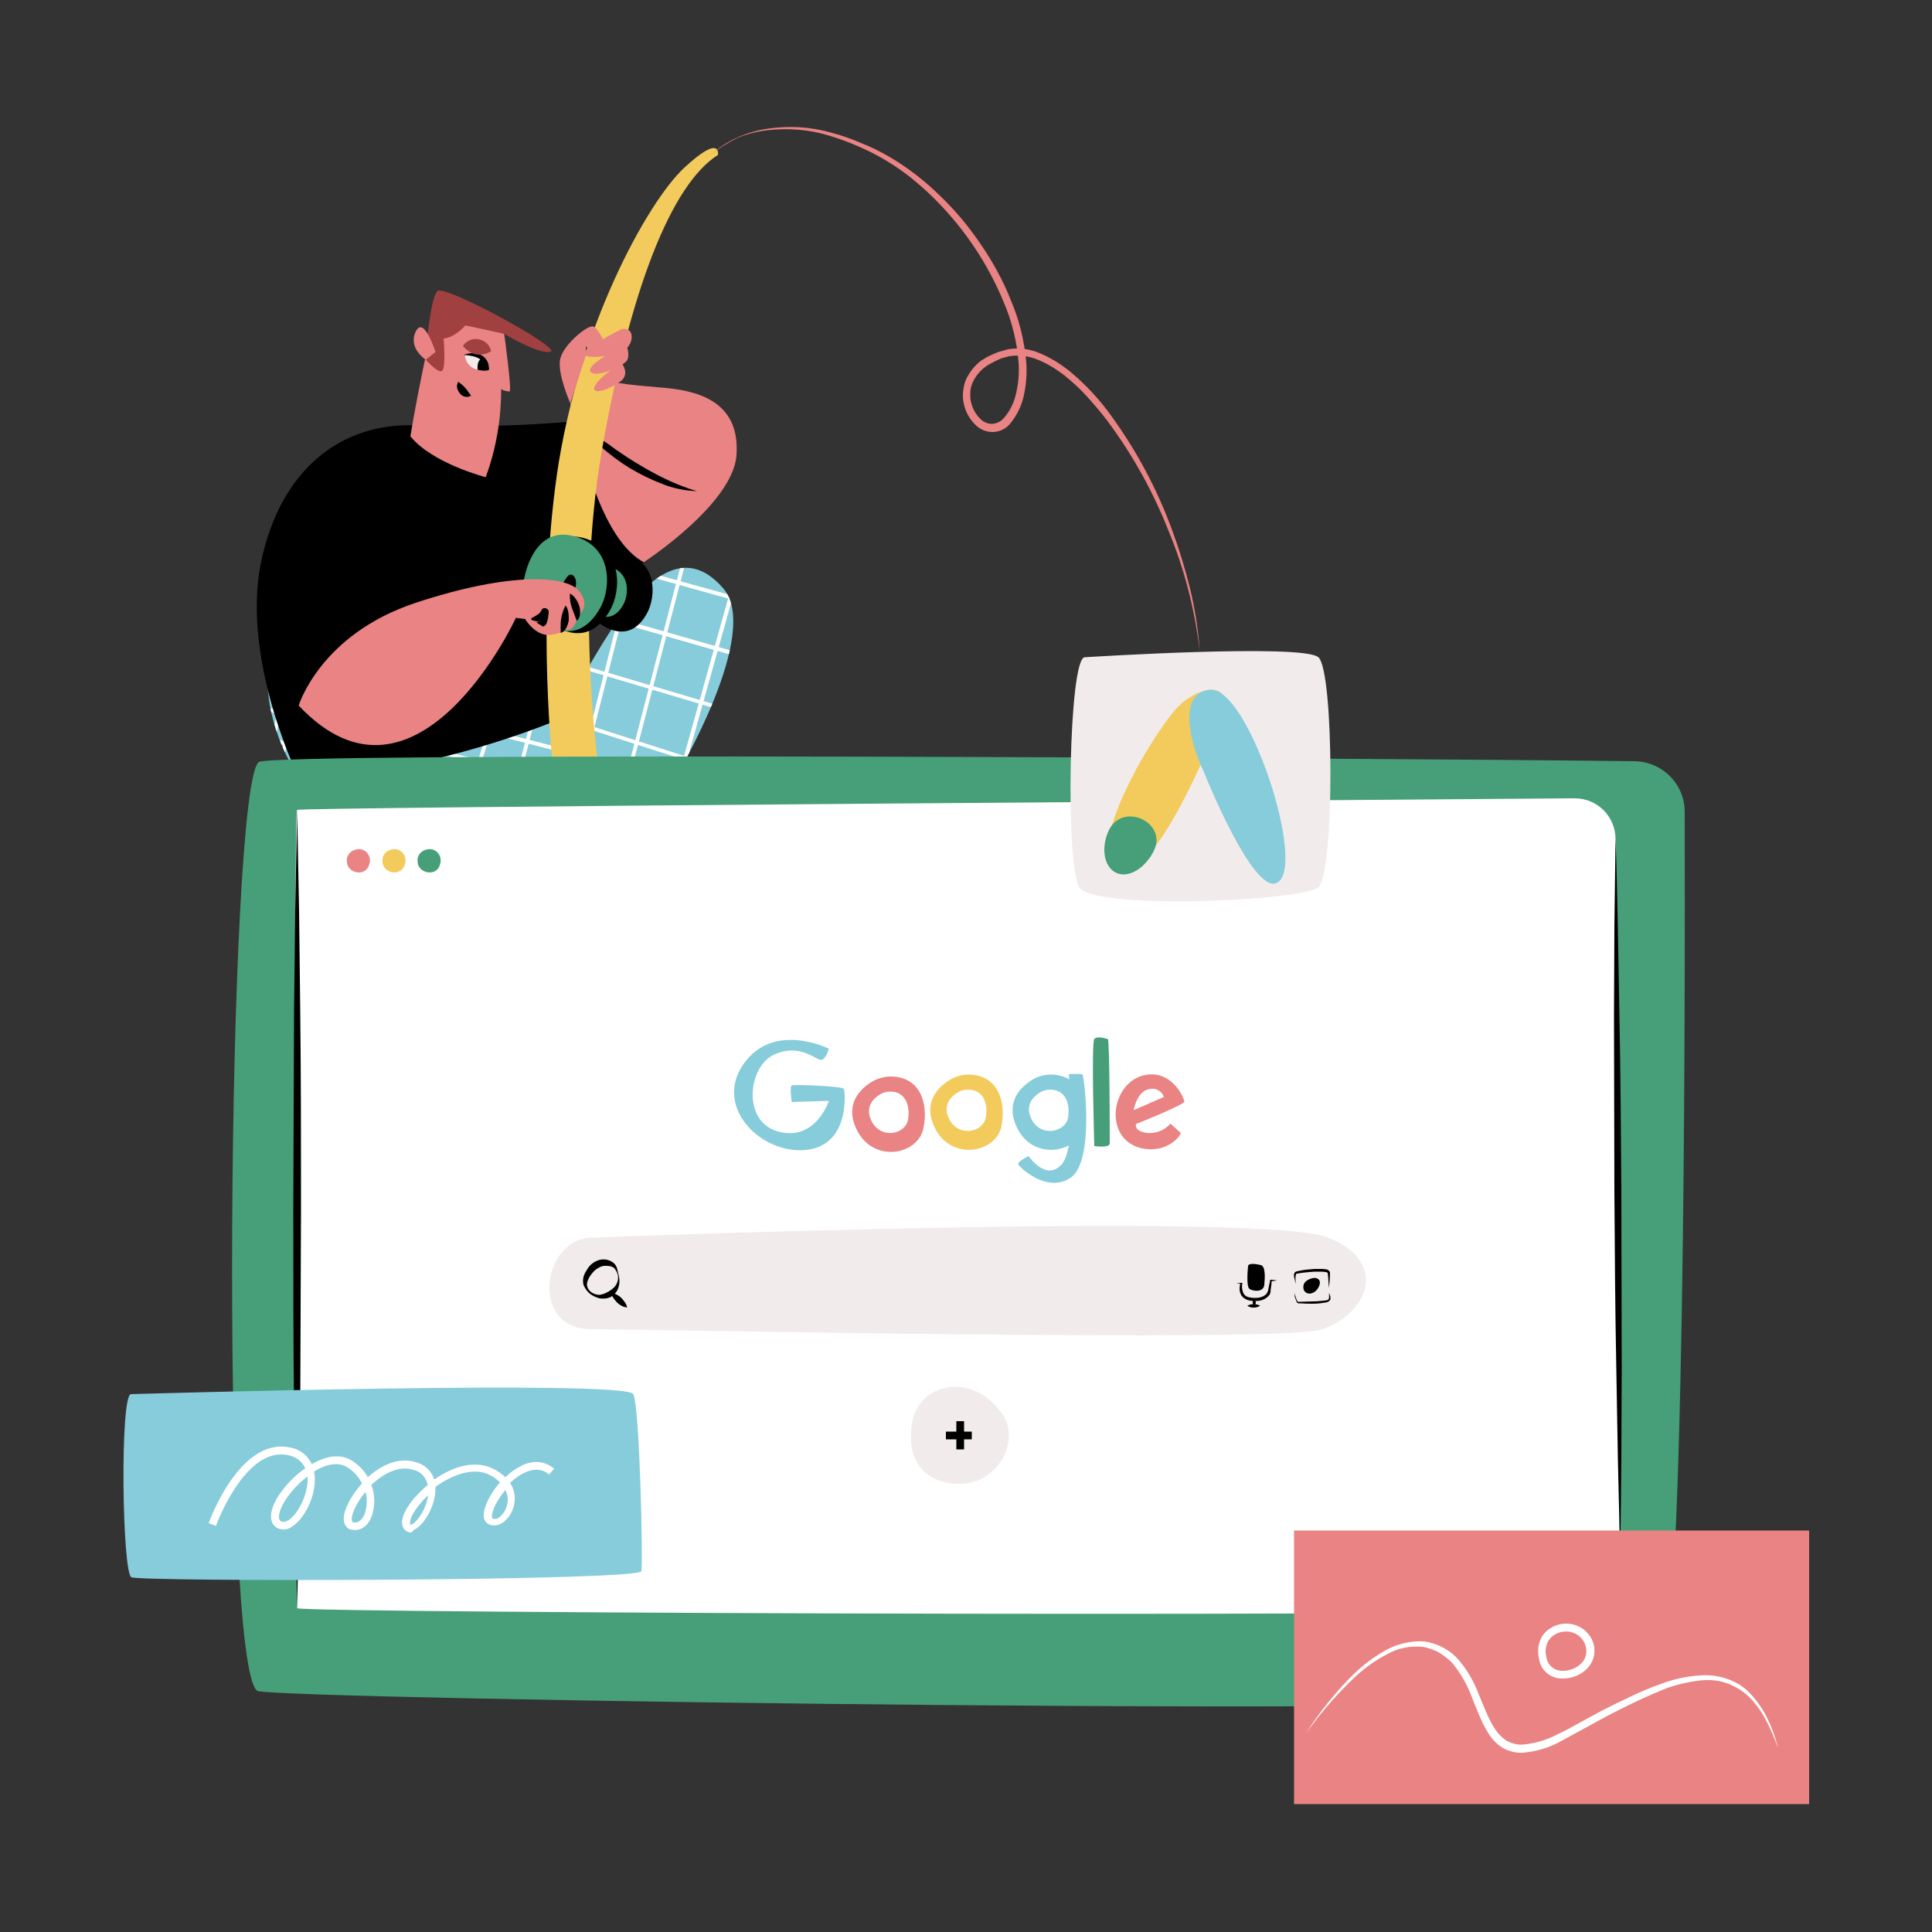
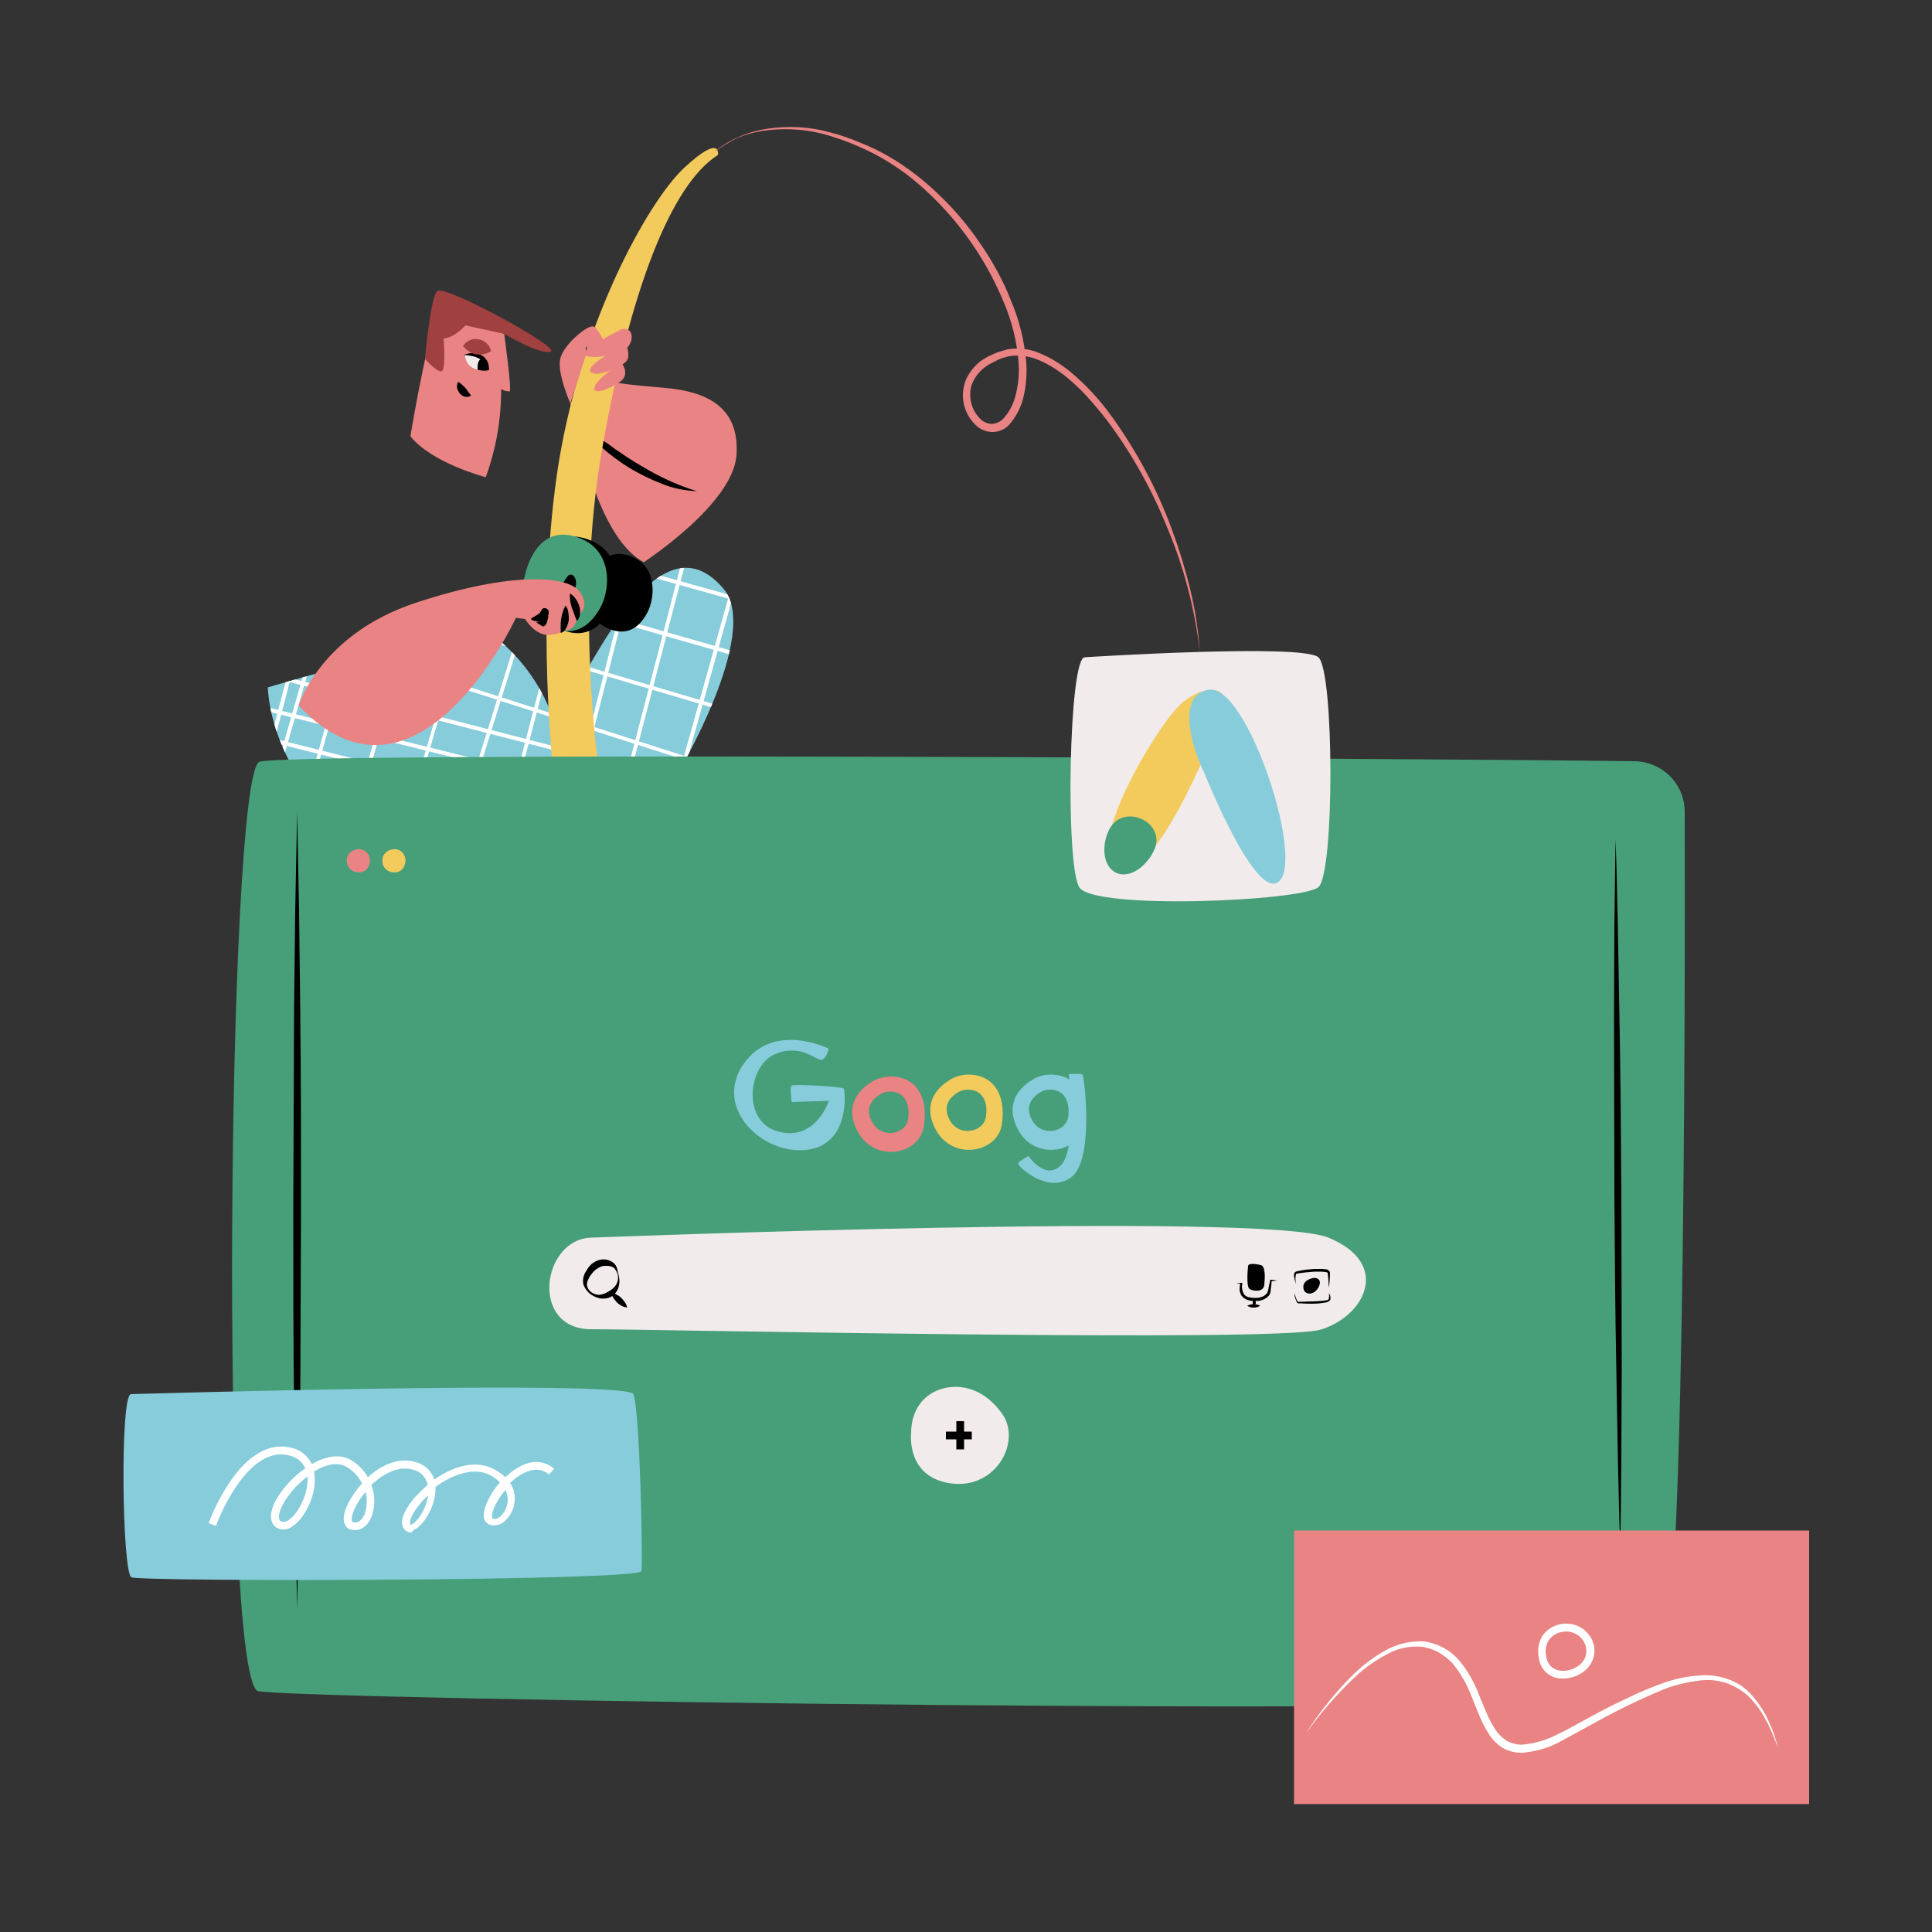
<svg xmlns="http://www.w3.org/2000/svg" xmlns:xlink="http://www.w3.org/1999/xlink" xml:space="preserve" id="Layer_1" x="0" y="0" class="show_show__wrapper__graphic__5Waiy" version="1.1" viewBox="0 0 500 500">
  <rect x="0" y="0" width="500" height="500" fill="#333333" stroke="none" />
  <style>.st0{fill:#87ccdb}.st2{fill:#fff}.st3{fill:#000001}.st4{fill:#ea8383}.st5{fill:#f3cb5c}.st6{fill:#a04040}.st7{fill:#f2ebeb}.st8{fill:#469f78}</style>
  <g id="character">
    <path d="M187.2 152.3c-9.9-11.5-20.6-3.8-32.7 16.6-3.9 6.4-7.3 13.1-10.2 19.9-1-2.8-2.1-5.5-3.4-8.2-3.2-6.4-7.8-12-13.5-16.3-7-1.5-58.1 13.6-58.1 13.6.7 12.6 7.8 22.9 7.8 22.9l70.1-1.1 28.1.7c-.1.1 21.8-36.6 11.9-48.1z" class="st0" />
    <defs>
      <path id="SVGID_1_" d="M187.2 152.3c-9.9-11.5-20.6-3.8-32.7 16.6-3.9 6.4-7.3 13.1-10.2 19.9-1-2.8-2.1-5.5-3.4-8.2-3.2-6.4-7.8-12-13.5-16.3-7-1.5-58.1 13.6-58.1 13.6.7 12.6 7.8 22.9 7.8 22.9l70.1-1.1 28.1.7c-.1.1 21.8-36.6 11.9-48.1z" />
    </defs>
    <clipPath id="SVGID_2_">
      <use xlink:href="#SVGID_1_" overflow="visible" />
    </clipPath>
    <g clip-path="url(#SVGID_2_)">
      <path d="M217.4 303.9h-.1l-216.1-68c-.3-.1-.4-.4-.3-.6.1-.3.4-.4.6-.3l216.1 68c.3 0 .5.3.4.6 0 .2-.3.4-.6.3zm4.4-15.2h-.1l-216.8-64c-.3-.1-.4-.4-.3-.6.1-.3.4-.4.6-.3l216.8 64c.3 0 .5.3.4.6-.1.2-.3.4-.6.3zm4.1-14.2h-.1L8.4 212.3c-.3-.1-.4-.4-.4-.6.1-.3.4-.4.6-.4L226 273.5c.3.1.4.4.3.6 0 .2-.2.4-.4.4zm3.8-13.5h-.1L11.8 200.1c-.3-.1-.4-.4-.4-.6.1-.3.4-.4.6-.4L229.9 260c.3 0 .5.3.4.6-.1.2-.3.4-.6.4zm4.2-14.6h-.1l-219-56.5c-.3-.1-.4-.3-.4-.6s.3-.4.6-.4l219 56.5c.3 0 .5.3.4.6s-.2.4-.5.4zm3.6-12.3h-.1L18 178.9c-.3-.1-.4-.3-.4-.6.1-.3.3-.4.6-.4L237.5 233c.3 0 .5.3.4.6s-.2.5-.4.5zm2.2-7.8h-.1L20 171.9c-.3-.1-.4-.3-.4-.6.1-.3.3-.4.6-.4l219.5 54.4c.3.1.4.3.4.6 0 .2-.2.3-.4.4zm1.9-6.8h-.1L22.6 163c-.3-.1-.4-.3-.4-.6s.3-.4.6-.4l218.9 56.5c.3 0 .5.3.4.6s-.2.4-.5.4z" class="st2" />
      <path d="M42.8 301.4h-.1c-.3-.1-.4-.3-.3-.6l52.4-183.2c.1-.3.4-.4.6-.4s.4.4.4.6L43.3 301.1c-.1.2-.3.3-.5.3zm-11-3.4h-.1c-.3-.1-.4-.4-.3-.6l54-180.1c.1-.3.3-.4.6-.3.3.1.4.4.3.6l-54 180.1c-.1.2-.3.3-.5.3zm-12.2-3.5h-.1c-.3-.1-.4-.3-.3-.6l40-139.9c.1-.3.3-.4.6-.3.3.1.4.3.3.6l-40 139.9c-.1.1-.3.3-.5.3zm-11.9-3.4h-.2c-.3-.1-.4-.4-.3-.6l38.7-140.3c.1-.3.4-.4.6-.4.3.1.4.4.4.6L8.2 290.8c-.1.2-.3.3-.5.3zm-10-2.9h-.1c-.3-.1-.4-.3-.4-.6l34.5-141.5c.1-.3.3-.4.6-.4.3.1.4.3.4.6L-1.8 287.8c-.1.3-.3.4-.5.4zm-10.7-3.1h-.1c-.3-.1-.4-.3-.4-.6l33.1-141.9c.1-.3.3-.5.6-.4s.5.3.4.6l-33.2 141.9c0 .2-.2.4-.4.4zm-6.9-2h-.1c-.3-.1-.4-.3-.4-.6L12 140.4c.1-.3.3-.4.6-.4.3.1.4.3.4.6l-32.5 142.1c0 .3-.2.4-.4.4zm-8.7-2.4h-.1c-.3-.1-.4-.3-.4-.6L5.3 138.5c.1-.3.3-.4.6-.4.3.1.4.3.4.6l-34.5 141.5c0 .3-.2.4-.4.5zM85 323h-.2c-.3-.1-.4-.4-.3-.6L156 93.5c.1-.3.4-.4.6-.3.3.1.4.4.3.6L85.5 322.6c-.1.2-.3.4-.5.4zm-11-3.6h-.1c-.3-.1-.4-.4-.3-.6L141 89.3c.1-.3.4-.4.6-.3.3.1.4.3.3.6L74.4 319c0 .2-.2.4-.4.4zm-12.2-3.5h-.1c-.3-.1-.4-.3-.3-.6l65.8-230c.1-.3.4-.4.6-.4.3.1.4.4.4.6l-65.8 230c-.2.3-.4.4-.6.4zm-11.9-3.3h-.1c-.3-.1-.4-.3-.3-.6L114 81.5c.1-.3.4-.4.6-.4.3.1.4.4.4.6L50.3 312.2c0 .2-.2.4-.4.4z" class="st2" />
      <path d="M39.9 309.6h-.1c-.3-.1-.4-.3-.4-.6L99.7 77.4c.1-.3.3-.4.6-.3.3.1.4.3.4.6L40.4 309.2c-.1.3-.3.4-.5.4zm-10.7-3.1H29c-.3-.1-.4-.3-.4-.6l59-232c.1-.3.3-.4.6-.4.3.1.4.3.4.6l-58.9 232c-.1.2-.3.4-.5.4zm-6.9-2h-.1c-.3-.1-.4-.3-.4-.6L79.9 71.8c.1-.3.3-.4.6-.4s.4.3.4.6L22.8 304.1c-.1.3-.3.4-.5.4zm-8.7-2.5h-.1c-.3-.1-.4-.3-.4-.6L73.3 69.9c.1-.3.3-.4.6-.4s.4.3.4.6L14.1 301.7c-.1.2-.3.3-.5.3z" class="st2" />
      <path d="M211.1 207.5h-.1l-177.8-57c-.3-.1-.4-.4-.3-.6.1-.3.4-.4.6-.3l177.8 57c.3 0 .5.3.4.6s-.4.4-.6.3zm4.3-15.2h-.1l-178.5-53c-.3-.1-.4-.4-.3-.6.1-.3.4-.4.6-.3l178.5 53c.3.1.4.4.3.6-.1.1-.3.3-.5.3zm4.1-14.2h-.1l-179-51.2c-.3-.1-.4-.3-.3-.6.1-.3.3-.4.6-.4l179 51.2c.3 0 .5.3.4.6-.1.2-.3.4-.6.4zm3.9-13.5h-.1l-179.6-50c-.3-.1-.4-.3-.3-.6.1-.3.3-.4.6-.3l179.5 49.9c.3.1.4.3.3.6 0 .2-.2.4-.4.4zm4.1-14.6h-.1L46.7 104.5c-.3-.1-.4-.3-.4-.6.1-.3.3-.4.6-.4L227.6 149c.3.1.4.3.4.6 0 .2-.2.4-.5.4zm3.6-12.3L50 93.5c-.3-.1-.4-.3-.4-.6.1-.3.3-.4.6-.4l181.1 44.2c.3.1.4.3.4.6-.1.2-.3.4-.6.4zm2.2-7.8h-.1L51.9 86.4c-.3-.1-.4-.3-.4-.6.1-.3.3-.4.6-.4l181.3 43.4c.3.1.4.3.4.6s-.2.5-.5.5zm1.9-6.8h-.1L54.5 77.6c-.3-.1-.4-.3-.4-.6.1-.3.3-.4.6-.4l180.7 45.6c.3 0 .5.3.4.6s-.3.4-.6.3zm-63.5 229.4h-.1c-.3-.1-.4-.4-.3-.6l71.5-228.8c.1-.3.3-.4.6-.3.3.1.4.4.3.6l-71.5 228.8c-.1.2-.3.3-.5.3z" class="st2" />
      <path d="M160.7 348.9h-.1c-.3-.1-.4-.4-.3-.6l67.5-229.5c.1-.3.3-.4.6-.3.3.1.4.4.3.6l-67.5 229.4c-.1.2-.3.4-.5.4zm-12.2-3.5h-.1c-.3-.1-.4-.4-.3-.6l65.8-230c.1-.3.4-.4.6-.4s.4.4.4.6l-65.8 230c-.1.3-.4.4-.6.4zm-11.9-3.3h-.1c-.3-.1-.4-.3-.3-.6l64.5-230.4c.1-.3.4-.4.6-.3.3.1.4.3.4.6l-64.5 230.4c-.2.2-.4.3-.6.3zm-10-3h-.1c-.3-.1-.4-.3-.3-.6L186.4 107c.1-.3.3-.4.6-.4s.4.3.4.6l-60.3 231.5c0 .3-.2.4-.5.4zm-10.7-3.1h-.1c-.3-.1-.4-.3-.4-.6l58.9-231.9c.1-.3.3-.4.6-.4.3.1.4.3.4.6l-58.9 231.9c-.1.3-.3.4-.5.4zm-6.9-1.9h-.1c-.3-.1-.4-.3-.4-.6l58.2-232.1c.1-.3.3-.4.6-.4.3.1.4.3.4.6l-58.2 232.1c-.1.2-.3.3-.5.4zm-8.7-2.5h-.1c-.3-.1-.4-.3-.4-.6L160 99.4c.1-.3.3-.4.6-.4s.4.3.4.6l-60.3 231.5c0 .3-.2.5-.4.5z" class="st2" />
    </g>
-     <path d="M76.4 199.2s-13.8-29.1-8.9-53.4 20.9-36.7 40.6-35.7c13.7.5 27.4.1 41-1.1l17.5 36.5-22.8 14.3s9.8 18.8 9.2 21.8-52.1 22.8-76.6 17.6z" class="st3" />
    <path d="M166.6 145.5s23.1-15 24-27.7-8.1-16.5-18.4-17.4-16.5-1.4-17-3.4-7.6 7.4-7.6 7.4l1.4 4.5c.1 0 5 29.8 17.6 36.6z" class="st4" />
    <path d="M180.4 127.1c-3.1-.1-6.2-.7-9.1-1.9-2.9-1.1-5.7-2.5-8.4-4.1-2.6-1.6-5.1-3.5-7.4-5.5-1.2-1-2.3-2.1-3.4-3.2s-2.1-2.3-3-3.5c1.3.9 2.5 1.8 3.7 2.7l3.7 2.7c1.3.8 2.4 1.8 3.7 2.6l1.9 1.3 1.9 1.2c2.6 1.6 5.2 3.1 7.9 4.4 2.7 1.3 5.6 2.5 8.5 3.3z" class="st3" />
    <path d="M155.1 200s-6.5-42.6.7-83.6 17.8-68.6 30-76.3c0 0 1-5.7-8.7 3.3s-27.6 41.8-33 79.6-.9 76.6-.9 76.6l11.9.4z" class="st5" />
    <path d="M160.8 85.2s-11.4 5.7-9.3 6.8 9.4-.3 11-2.2 1.4-5.3-1.7-4.6z" class="st4" />
-     <path d="M162 89s1.4 3.2 0 4.6-7.6 4.2-9.1 2.7 5.5-5.2 5.5-5.2L162 89z" class="st4" />
+     <path d="M162 89s1.4 3.2 0 4.6-7.6 4.2-9.1 2.7 5.5-5.2 5.5-5.2z" class="st4" />
    <path d="M160.8 93.8s2.4 3-.2 4.9-7.2 3.7-6.8 1.6 7-6.5 7-6.5zm-13.2 10.6s-3.5-7.9-2.6-11.6 7.2-8.9 8.6-8.3 3.8 5.7 3.6 6.7-4.8.2-5.6-1.7l.2 1.9-4.2 13zm-17.1-17.9s2 14.6 1.4 14.8c-.8 0-1.5-.2-2.2-.6 0 7.8-1.3 15.5-4 22.8 0 0-13.9-3.6-19.5-10.6 0 0 5.7-34.2 8.7-34.8s15.6 8.4 15.6 8.4z" class="st4" />
    <path d="M114.8 87.6s.6 7.2-.3 8.3-4.5-3-4.5-3 1.3-15.9 3.2-17.6 32.2 14.8 29.3 15.7-12-4.6-12-4.6l-10.1-2.2c.1 0-2.7 3.2-5.6 3.4z" class="st6" />
-     <path d="M110.2 93.1s-4.7-3-2.6-7.3 5.1 5.3 5.1 5.3l-2.5 2z" class="st4" />
    <path d="M120.3 91.9s5-1.2 6.2 3.1c.1.3-.1.6-.4.7h-.1c-1.5.3-5.2.2-5.7-3.8z" class="st7" />
    <path d="M120 91.9c.7-.3 1.4-.5 2.1-.5.8 0 1.5.1 2.2.4.7.3 1.3.8 1.7 1.5.4.6.6 1.4.4 2.2-.5-1.2-1.4-2.2-2.6-2.8-.6-.3-1.2-.5-1.9-.6-.5-.1-1.1-.2-1.9-.2z" class="st3" />
    <path d="M124.8 92.7s-1.4.2-1.2 3c0 0 3.1.7 3-.3 0 0-.6-2.6-1.8-2.7z" class="st3" />
    <path d="M119.8 89.6c.4-.7 1.1-1.3 1.9-1.6.7-.3 1.4-.3 2.1-.2.7.1 1.4.4 2 .9.7.6 1.1 1.3 1.3 2.2-.7.4-1.4.7-2.2.8-.6.1-1.1.1-1.7 0-.6-.1-1.1-.3-1.6-.6-.6-.4-1.2-.9-1.8-1.5z" class="st6" />
    <path d="M118.6 98.8c.4.3.8.6 1.1.9.3.2.5.5.8.8.2.2.4.5.6.8s.5.6.8 1.1c-1 .6-2.2.3-2.9-.6-.3-.4-.6-.9-.7-1.4-.1-.5 0-1.1.3-1.6zm33.6 53.7s1.8-10.9 9.9-8.9 7.6 10.9 5.4 15-5.5 6.1-10.2 4-6.7-7.3-5.1-10.1z" class="st3" />
-     <path d="M151.1 152.5s1.2-7.1 6.6-5.8 5.1 7.1 3.6 9.8-3.7 4-6.8 2.5-4.4-4.6-3.4-6.5z" class="st8" />
    <path d="M138.3 150.1s2.2-13.6 12.6-10.9 9.9 13.6 7 18.7-7.1 7.6-13.1 4.8-8.4-9.1-6.5-12.6z" class="st3" />
    <path d="M135.7 149.6s2.2-13.5 12.6-10.9 9.9 13.6 7 18.7-7.1 7.6-13.1 4.8-8.4-9.1-6.5-12.6z" class="st8" />
    <path d="M143.1 156.2s3-6.8 4.2-7.4 2.6 1.6 1.2 4.3c-.8 1.5-1.5 3.1-2 4.8l-3.4-1.7z" class="st3" />
    <path d="M77.3 182.6s5.5-18.4 30.3-26.6 39.4-7 42.4-2.9-.4 6.2-.4 6.2-.8 4.9-4.1 3.6c0 0 .9.9-3 1.4s-6.6-4.1-6.6-4.1l-2.4-.3c0 .2-25.7 55.1-56.2 22.7z" class="st4" />
    <path d="M137.5 160c.4-.2.8-.4 1.1-.6l.9-.6c.2-.1.3-.3.4-.5.1-.1.1-.2.2-.3 0-.1.1-.1.1-.2s.1-.1.1-.2h.1l.1-.1c.1 0 .1-.1.2-.1h.3c.3 0 .5.1.7.3.1 0 .1.1.1.1l.1.1c0 .1.1.2.1.2v.6c0 .1 0 .3-.1.4v-.2c0 .4 0 .8-.1 1.2-.1.4-.2.9-.4 1.3 0 .1-.1.2-.1.2l-.3.3c-.1.1-.2.1-.3.2h-.3l-.1-.1c-.2-.1-.4-.2-.5-.3-.4-.2-.7-.4-1-.7l1.2-.3.6-.1h.2-.3c-.1 0-.1.1-.2.1l-.1.1v-2.2s0-.1 0 0v.2c0 .1 0 .1.1.2l.1.1.1.1c.2.2.4.3.7.3.2 0 .5-.1.6-.2v-.1.1c-.1.1-.1.1-.1.2-.3.5-.8.9-1.4 1.1-.9.3-1.9.2-2.8-.2v-.4zm8.9-3.3c.4.6.6 1.2.7 1.9.1.6.1 1.3.1 1.9-.1.6-.3 1.3-.6 1.9-.3.7-.8 1.2-1.5 1.4V162c0-.6 0-1.1.1-1.7.1-.6.2-1.2.4-1.7.2-.7.4-1.3.8-1.9zm1.1-3.1c.6.3 1.1.8 1.5 1.4.4.5.7 1.2.9 1.8.2.6.3 1.3.2 2 0 .7-.3 1.4-.8 1.9-.3-.7-.5-1.2-.7-1.8s-.4-1.1-.6-1.6c-.4-1.2-.6-2.4-.5-3.7z" class="st3" />
    <path d="M184 40.1c2-1.9 4.3-3.4 6.8-4.5s5.1-1.9 7.9-2.3c5.5-.8 11-.5 16.3 1 2.7.7 5.3 1.6 7.8 2.7 2.6 1 5 2.2 7.4 3.6 2.4 1.4 4.6 2.9 6.8 4.6 2.2 1.7 4.3 3.5 6.2 5.4 4 3.8 7.5 8 10.6 12.6 1.6 2.3 3 4.6 4.3 7 1.3 2.4 2.5 4.9 3.5 7.5 2.2 5.1 3.5 10.5 4 16.1.2 2.8 0 5.6-.6 8.4-.6 2.9-1.9 5.5-3.8 7.7-1.1 1.2-2.7 1.9-4.3 1.9-1.6 0-3.2-.6-4.4-1.8-2.2-2.1-3.4-5-3.3-8.1.1-1.5.4-3 1.1-4.3.7-1.3 1.6-2.5 2.7-3.5.5-.5 1.1-.9 1.8-1.3.6-.4 1.2-.7 1.9-1 .7-.3 1.3-.6 2-.8l2.1-.6c2.9-.5 5.8-.1 8.5 1.1 2.6 1.1 5 2.6 7.2 4.3 4.3 3.5 8.1 7.6 11.3 12.1 6.4 8.9 11.6 18.6 15.4 28.9 1.9 5.1 3.5 10.3 4.8 15.6 1.3 5.3 2.1 10.7 2.5 16.1-1.3-10.8-4-21.4-8.2-31.4-4-10.1-9.3-19.6-15.8-28.3-1.6-2.1-3.4-4.2-5.2-6.2-1.8-2-3.8-3.8-5.9-5.5-2.1-1.6-4.3-3-6.8-4-2.4-1-5-1.3-7.5-.9-.6.2-1.2.3-1.8.5-.6.2-1.2.5-1.8.8-.6.3-1.1.6-1.7.9-.5.3-1 .7-1.5 1.1-.9.8-1.7 1.8-2.3 2.9-.6 1.1-.9 2.3-.9 3.5-.1 2.5.9 4.9 2.7 6.6.8.8 1.9 1.2 3 1.2 1.1-.1 2.2-.6 2.9-1.4 1.7-1.9 2.8-4.2 3.3-6.7.6-2.6.8-5.2.6-7.8-.4-5.3-1.7-10.6-3.8-15.5-4.1-10-10.2-19.1-17.8-26.7-1.9-1.9-3.9-3.7-6-5.4-2.1-1.7-4.3-3.2-6.6-4.6-2.3-1.4-4.7-2.6-7.2-3.7s-5-2-7.6-2.8c-5.2-1.6-10.6-2-16-1.4-2.7.3-5.3 1-7.8 2-2.4 1.2-4.7 2.6-6.8 4.4z" class="st4" />
  </g>
  <g id="screen">
    <path d="M436 210.1c0-7.2-5.8-13-13-13.1-65.2-.8-352.3-2.4-356 .2-8.2 5.7-10.1 234.3-.4 240.4 3.5 2.2 353.8 7.3 362.3.9 7.3-5.6 7.2-179.1 7.1-228.4z" class="st8" />
-     <path d="M407.5 206.6c5.9 0 10.6 4.7 10.6 10.6.6 42.4 2.5 196.9-.1 199-3.1 2.5-341.1 1.3-341.1 0s-1.1-205.9 0-206.6 273.4-2.5 330.6-3z" class="st2" />
    <path d="M384.9 432.6c.9 0 1.8-.1 2.7-.2.9-.1 1.8-.2 2.7-.2l5.4-.3c1.8-.1 3.6 0 5.4.1 1.8.1 3.6.3 5.4.6-1.8.5-3.5.8-5.4 1-1.8.2-3.6.3-5.4.4s-3.6 0-5.4-.2c-.9-.1-1.8-.2-2.7-.4-1-.1-1.9-.4-2.7-.8zm24.8 0s13.1-2.2 13.2-.6c0 3.2-13.2.6-13.2.6z" class="st7" />
    <path d="M76.9 416.3c-.2-8.6-.3-17.2-.5-25.8l-.3-25.8c-.2-17.2-.2-34.4-.2-51.6.1-17.2.1-34.4.2-51.6l.3-25.8c.2-8.6.3-17.2.5-25.8.2 8.6.3 17.2.5 25.8l.3 25.8c.2 17.2.2 34.4.2 51.6-.1 17.2-.1 34.4-.2 51.6l-.3 25.8c-.2 8.6-.3 17.2-.5 25.8zm342.4-16.2c-.3-7.6-.4-15.2-.6-22.9l-.4-22.9c-.3-15.2-.4-30.5-.5-45.7 0-15.2-.1-30.5-.1-45.7l.1-22.9.3-22.9c.3 7.6.4 15.2.6 22.9l.4 22.8c.3 15.2.4 30.5.5 45.7 0 15.2.1 30.5.1 45.7l-.1 22.9c-.1 7.8-.1 15.4-.3 23z" class="st3" />
    <path d="M92 219.9c-1.5.3-2.5 1.8-2.2 3.3v.1c.4 2.9 5 3.6 5.8.3.5-1.5-.3-3.2-1.8-3.7-.6-.2-1.2-.2-1.8 0z" class="st4" />
    <path d="M101.2 219.9c-1.5.3-2.5 1.8-2.2 3.3v.1c.4 2.9 5 3.6 5.8.3.5-1.5-.3-3.2-1.8-3.7-.6-.2-1.2-.2-1.8 0z" class="st5" />
    <path d="M110.3 219.9c-1.5.3-2.5 1.8-2.2 3.3v.1c.4 2.9 5.1 3.6 5.8.3.5-1.5-.3-3.2-1.8-3.7-.6-.2-1.2-.2-1.8 0z" class="st8" />
    <path d="M153 320.3s174.3-6.8 190.8 0 9.3 20.4-2 23.8S169 344 153 344s-12.8-23.3 0-23.7z" class="st7" />
    <path d="M160.1 330c.3 1.2.3 2.4-.2 3.6-.5 1.2-1.6 2.2-2.9 2.4-.6.1-1.3.1-1.9 0-.6-.2-1.2-.4-1.7-.7-1.1-.6-1.9-1.6-2.4-2.8-.3-1.3 0-2.6.8-3.7.6-1.2 1.6-2.1 2.9-2.6 1.3-.5 2.8-.3 3.9.5.3.2.5.4.7.7.2.3.3.6.4.9.1.6.3 1.2.4 1.7zm-.2 0c-.1-.5-.4-1.1-.7-1.5-.1-.2-.3-.4-.5-.5-.2-.1-.4-.2-.7-.3-.5-.1-.9-.1-1.4-.1-.4 0-.9.1-1.3.3-.9.4-1.6 1-2.2 1.8-.3.4-.6.8-.8 1.3-.2.4-.4.9-.4 1.4 0 .5.2 1 .5 1.4.2.2.3.4.6.6l.3.2.4.2c.5.2 1 .3 1.5.3.5-.1 1-.2 1.4-.4.9-.4 1.7-.9 2.4-1.6.8-.9 1.1-2 .9-3.1z" class="st3" />
    <path d="M162.3 338.4c-.5-.1-1-.2-1.5-.5-.4-.2-.8-.5-1.1-.8-.3-.3-.6-.7-.9-1.1-.3-.4-.5-.9-.6-1.4.5.1 1 .2 1.5.5.4.2.8.5 1.1.8.3.3.6.7.9 1.1.3.4.5.9.6 1.4zM323 327.7s-.6 5.3.4 5.9 3.6.9 3.8-1.1.3-4.8-.9-5.1-3.3-.6-3.3.3z" class="st3" />
    <path d="M320 332.1c.4-.1.9-.1 1.3-.1h.2v.2c-.1.5-.1 1 0 1.5s.2.9.5 1.3.7.6 1.1.7c.5.1 1 .2 1.5.2.6 0 1.2 0 1.7-.2.5-.1 1-.4 1.4-.8.2-.2.3-.4.4-.7.1-.3.2-.6.2-.9.1-.6.3-1.2.4-1.9v-.2h.2c.5 0 1.1.1 1.6.2-.5.1-1.1.1-1.6.2l.2-.1c0 .6-.1 1.3-.2 1.9 0 .3-.1.7-.1 1-.1.4-.2.7-.5 1-.5.5-1.1.9-1.8 1.1-.7.2-1.3.2-2 .2-.6 0-1.2-.1-1.7-.3-.6-.2-1.1-.6-1.5-1.1-.3-.5-.5-1.1-.5-1.7 0-.6.1-1.1.2-1.6l.1.2-1.1-.1zm2.8 5.8c.3-.1.5-.2.8-.3.5-.1 1.1-.1 1.7 0 .3.1.6.2.8.3-.2.2-.5.3-.8.4-.3.1-.6.1-.8.1-.3 0-.6 0-.9-.1-.3-.1-.6-.2-.8-.4z" class="st3" />
    <path d="M324.6 336.3c.1.1.3.2.3.4.1.1.1.3.1.4 0 .1 0 .3-.1.4-.1.2-.2.3-.3.4-.1-.1-.3-.2-.3-.4-.1-.1-.1-.2-.1-.4 0-.1 0-.3.1-.4 0-.2.1-.3.3-.4zm10.8-4c-.2-.6-.4-1.3-.5-1.9-.1-.4 0-.8.2-1.1.1-.1.2-.2.3-.2l.3-.1.5-.1c1.3-.3 2.6-.4 4-.5h2c.3 0 .7.1 1 .1.2 0 .4.1.5.2.2.1.4.3.5.6 0 1.3-.1 2.7-.3 4-.1-1.3-.1-2.6-.3-3.9 0 0-.3-.2-.6-.2s-.6-.1-.9-.1h-1.9c-1.3.1-2.6.2-3.9.4l-.5.1h-.3c-.1.2-.2.5-.2.8-.1.5 0 1.2.1 1.9zm-.4 2.4c.2.5.3 1 .5 1.5l.3.6s.1 0 .1.1h.5l3.2-.1c1 0 2.1-.1 3.1-.2.2 0 .5-.1.7-.1.1 0 .2-.1.3-.1.1-.1.1-.2.2-.3.1-.5.1-1 0-1.5.3.5.5 1 .4 1.6 0 .2-.1.3-.2.4-.1.1-.3.2-.4.3-.3.1-.5.2-.8.2-1.1.2-2.1.3-3.2.3s-2.1 0-3.2-.1h-.5l-.2-.1-.2-.2c-.1-.3-.2-.5-.3-.8-.2-.4-.3-1-.3-1.5z" class="st3" />
    <path d="M339.7 330.8s-2.5.4-2.4 2.4 2.7 2.2 3.9 0-.7-2.7-1.5-2.4z" class="st3" />
    <path d="M204.9 285.2s-.6-4 0-4.3 13.2.2 13.5.9 1.7 14.6-9.8 15.8-24-11-16.2-22.2 22.1-4 22.1-4-.7 2.8-2 2.9-5.6-4.5-12.3-1.3-8.2 17.5 1.4 19.9 12.9-8 12.9-8l-9.6.3z" class="st0" />
    <path d="M230.6 278.6c-1.6 0-3.2.4-4.7 1.2-2.9 1.7-7.3 5.5-4.4 12.1 4.1 9.3 16.1 7.2 17.5 0 1.3-6.5-.9-13.2-8.4-13.3zm4.4 11.2c-.8 4-7.4 5.1-9.6 0-1.6-3.6.9-5.7 2.4-6.6.8-.5 1.7-.7 2.6-.7 4 0 5.2 3.7 4.6 7.3z" class="st4" />
    <path d="M250.7 278.1c-1.6 0-3.2.4-4.6 1.2-2.9 1.7-7.3 5.5-4.4 12.1 4.1 9.3 16.1 7.1 17.5 0 1.2-6.5-1-13.2-8.5-13.3zm4.4 11.2c-.8 3.9-7.4 5.1-9.6 0-1.6-3.6.9-5.7 2.4-6.6.8-.5 1.7-.7 2.6-.7 4.1 0 5.3 3.7 4.6 7.3z" class="st5" />
    <path d="M272 278.1c-1.6 0-3.2.4-4.6 1.2-2.9 1.7-7.3 5.5-4.4 12.1 4 9.3 16.1 7.1 17.5 0 1.2-6.5-1-13.2-8.5-13.3zm4.4 11.2c-.8 3.9-7.4 5.1-9.6 0-1.6-3.6.9-5.7 2.4-6.6.8-.5 1.7-.7 2.6-.7 4 0 5.2 3.7 4.6 7.3z" class="st0" />
    <path d="M266.2 299.2s-2.7 1.3-2.7 2 7.6 7.9 13.7 3.5 3.4-26.5 2.9-26.7c-1.2-.1-2.4-.1-3.5 0 0 0 2.1 19-1.9 23.4s-8.5-2.2-8.5-2.2z" class="st0" />
    <path d="M283.2 296.6s4 .6 4-.7 0-26.9-.5-27-2.7-.9-3.5 0 0 27.7 0 27.7z" class="st8" />
-     <path d="M306.5 285.1c0-.8-2.9-7.7-9.4-7s-9.9 8.4-7.7 14 8.8 6.1 12.2 4.6 4-3.5 4-3.5l-2.7-2.4a7.14 7.14 0 0 1-6 2.4c-3.5-.4-2.9-2.3-2.9-2.3s12.5-5 12.5-5.8zm-13.1 2.2s.8-4.8 3.9-5.4c1.6-.5 3.4.4 3.9 2l-7.8 3.4z" class="st4" />
    <path d="M235.8 370.9s-1.4 11.4 10.3 13 18.4-10.9 13.2-18.1-11.8-7.7-16.1-6.2-7.4 5.4-7.4 11.3z" class="st7" />
    <path d="M247.5 367.8h2v7.3h-2z" class="st3" />
    <path d="M244.8 370.5h6.7v2h-6.7z" class="st3" />
  </g>
  <g id="ads">
    <path d="M280.7 170.1s56.4-3.6 60.5 0 4.2 55.9 0 59.5-58.3 6-61.9 0-2.7-59.2 1.4-59.5z" class="st7" />
    <path d="M316.3 184.6s-16.5 44-26.7 40.3 9.8-37.2 16-42.7 13.6-4.9 10.7 2.4z" class="st5" />
    <path d="M311.4 199.4s14 35.3 19.9 28.4-8.7-50.5-18.3-49.3-3.3 17.8-1.6 20.9z" class="st0" />
    <path d="M298.6 220.2c3.6-7.2-7.7-12.7-11.5-5.6-.5 1-.9 2.1-1.1 3.2-1.3 7.2 4 11.2 9.6 6.4 1.2-1.1 2.3-2.5 3-4z" class="st8" />
  </g>
  <g id="speech-bubble">
    <path d="M33.9 360.8s128.3-3.8 130 0 2.5 43.2 2.1 45.8-129.6 2.8-132 1.6-3-47.3-.1-47.4z" class="st0" />
    <path d="M106.3 396.6c-.7 0-1.4-.4-1.8-1-1.6-2.4 1.4-6.3 2.7-7.9 1.1-1.2 2.2-2.3 3.5-3.4-.4-1.9-1.8-3.5-3.7-3.9-4.6-1.5-9.1 2.2-10.9 3.9 1 2.6 1 5.5.1 8.1-1 2.6-2.9 3.9-5.1 3.5-1-.1-1.7-.8-2-1.8-.8-2.5 1.7-7 4.6-10.2-.9-1.7-2.2-3.2-3.9-4.2-2.4-1.5-5.5-.7-8.5 1.1v.1c1 5.2-2.2 11.9-5.6 14.1-1.2 1-2.9 1.1-4.2.3-2-1.4-1.8-4.4.5-8.1 1.9-2.8 4.2-5.3 7-7.2-.8-1.8-2.5-3.1-4.5-3.4-11-2.4-18.6 18.1-18.6 18.3l-1.9-.7c.3-.9 8.2-22.3 21-19.6 2.5.4 4.6 2 5.7 4.3 3.5-2 7.2-2.8 10.2-1 1.8 1.1 3.3 2.6 4.3 4.4 4.1-3.7 8.5-5.1 12.4-3.9 2.3.6 4.1 2.3 4.8 4.5 4.4-3.1 10.1-5.2 15-2.9 1.3.6 2.4 1.4 3.4 2.3 1.2-1.2 2.6-2.2 4.2-3 3.1-1.5 6-1.2 8.4.8l-1.3 1.5c-1.8-1.5-3.9-1.6-6.3-.5-1.4.7-2.7 1.6-3.8 2.7.7 1 1.1 2.2 1.2 3.4.2 2.6-.9 5.2-3 6.8-1.1.8-2.5 1-3.7.5-.9-.5-1.4-1.4-1.3-2.4 0-2.2 1.7-5.6 4.2-8.5-.9-.8-1.8-1.5-2.9-2-4-1.9-9.4 0-13.8 3.2v.5c0 4.7-3.3 9.9-5.8 10.7 0 .5-.3.5-.6.6zm4.5-9.6c-.7.6-1.4 1.3-2 2.1-2.6 3-2.9 4.9-2.6 5.4.1.1.1.1.2.1 1.4-.5 3.9-3.9 4.4-7.6zm-16.2-.9c-2.5 3-3.9 6.2-3.5 7.5 0 .2.2.4.4.4 1.7.3 2.6-1.5 2.9-2.2.6-1.9.7-3.9.2-5.7zm-15-4c-2.3 1.7-4.2 3.8-5.8 6.2-1.6 2.6-2.1 4.8-1.1 5.4.5.3 1.2.2 2-.3 2.6-1.7 5.2-7.1 4.9-11.3zm51.2 3.5c-2.1 2.5-3.5 5.3-3.5 6.8 0 .1 0 .5.2.6.6.2 1.2.1 1.7-.3 1.5-1.2 2.3-3.1 2.2-5-.1-.7-.3-1.4-.6-2.1z" class="st2" />
  </g>
  <g id="image">
    <path d="M334.9 396.1h133.3v70.8H334.9z" class="st4" />
    <path d="M338 448.6c1.7-2.8 3.7-5.5 5.8-8.1 2.1-2.6 4.3-5.1 6.7-7.4 2.4-2.3 5.2-4.4 8.1-6 3-1.7 6.5-2.5 10-2.3 3.5.5 6.7 2.2 9 4.9 2.2 2.6 3.9 5.6 5.1 8.8 1.3 3 2.4 6.2 4.1 8.8.8 1.3 1.9 2.4 3.1 3.2 1.3.7 2.8 1.1 4.2 1 3.2-.3 6.2-1.2 9.1-2.7l2.2-1.1 2.2-1.2 4.4-2.4c2.9-1.6 5.9-3.1 8.9-4.5 3-1.5 6.1-2.8 9.2-3.9 3.2-1.2 6.5-1.9 9.9-2.1 3.4-.3 6.9.5 9.9 2.2 1.5.9 2.7 2 3.8 3.3 1.1 1.3 2.1 2.7 2.9 4.1 1.6 2.9 2.8 6.1 3.6 9.3-1.1-3.1-2.4-6.1-4.1-9-.9-1.4-1.9-2.7-3-3.9-.6-.6-1.1-1.1-1.8-1.6-.6-.5-1.3-.9-2-1.3-2.8-1.6-6.1-2.2-9.3-1.8-3.2.4-6.4 1.1-9.4 2.3-6.1 2.5-12 5.4-17.8 8.6l-4.4 2.4-2.2 1.2-2.2 1.2c-3 1.7-6.4 2.7-9.9 3-1.9.1-3.7-.4-5.3-1.3-1.5-1-2.8-2.3-3.7-3.9-1.9-3-2.9-6.1-4.2-9.2-1.1-3-2.7-5.8-4.7-8.4-1-1.2-2.3-2.2-3.6-3-1.3-.8-2.8-1.3-4.4-1.6-3.2-.3-6.4.3-9.2 1.9-2.9 1.5-5.6 3.4-8 5.6-4.8 4.5-9.2 9.5-13 14.9z" class="st2" />
    <path d="M404.6 434.4h-.4c-3 0-5.5-2.2-5.9-5.1-.5-2-.2-4.2.9-6 2.4-3.3 7-4.1 10.4-1.8.4.3.8.6 1.1 1 1.8 1.8 2.4 4.4 1.6 6.8-1.1 3.3-4.7 5.1-7.7 5.1zm-.7-12c-1.2.3-2.3 1-3.1 2.1-.8 1.3-1 2.9-.6 4.4.3 2 2 3.5 4.1 3.5 2.6.1 5.3-1.5 6-3.6.6-1.7.1-3.6-1.1-4.9-1.3-1.4-3.3-2-5.3-1.5z" class="st2" />
  </g>
</svg>